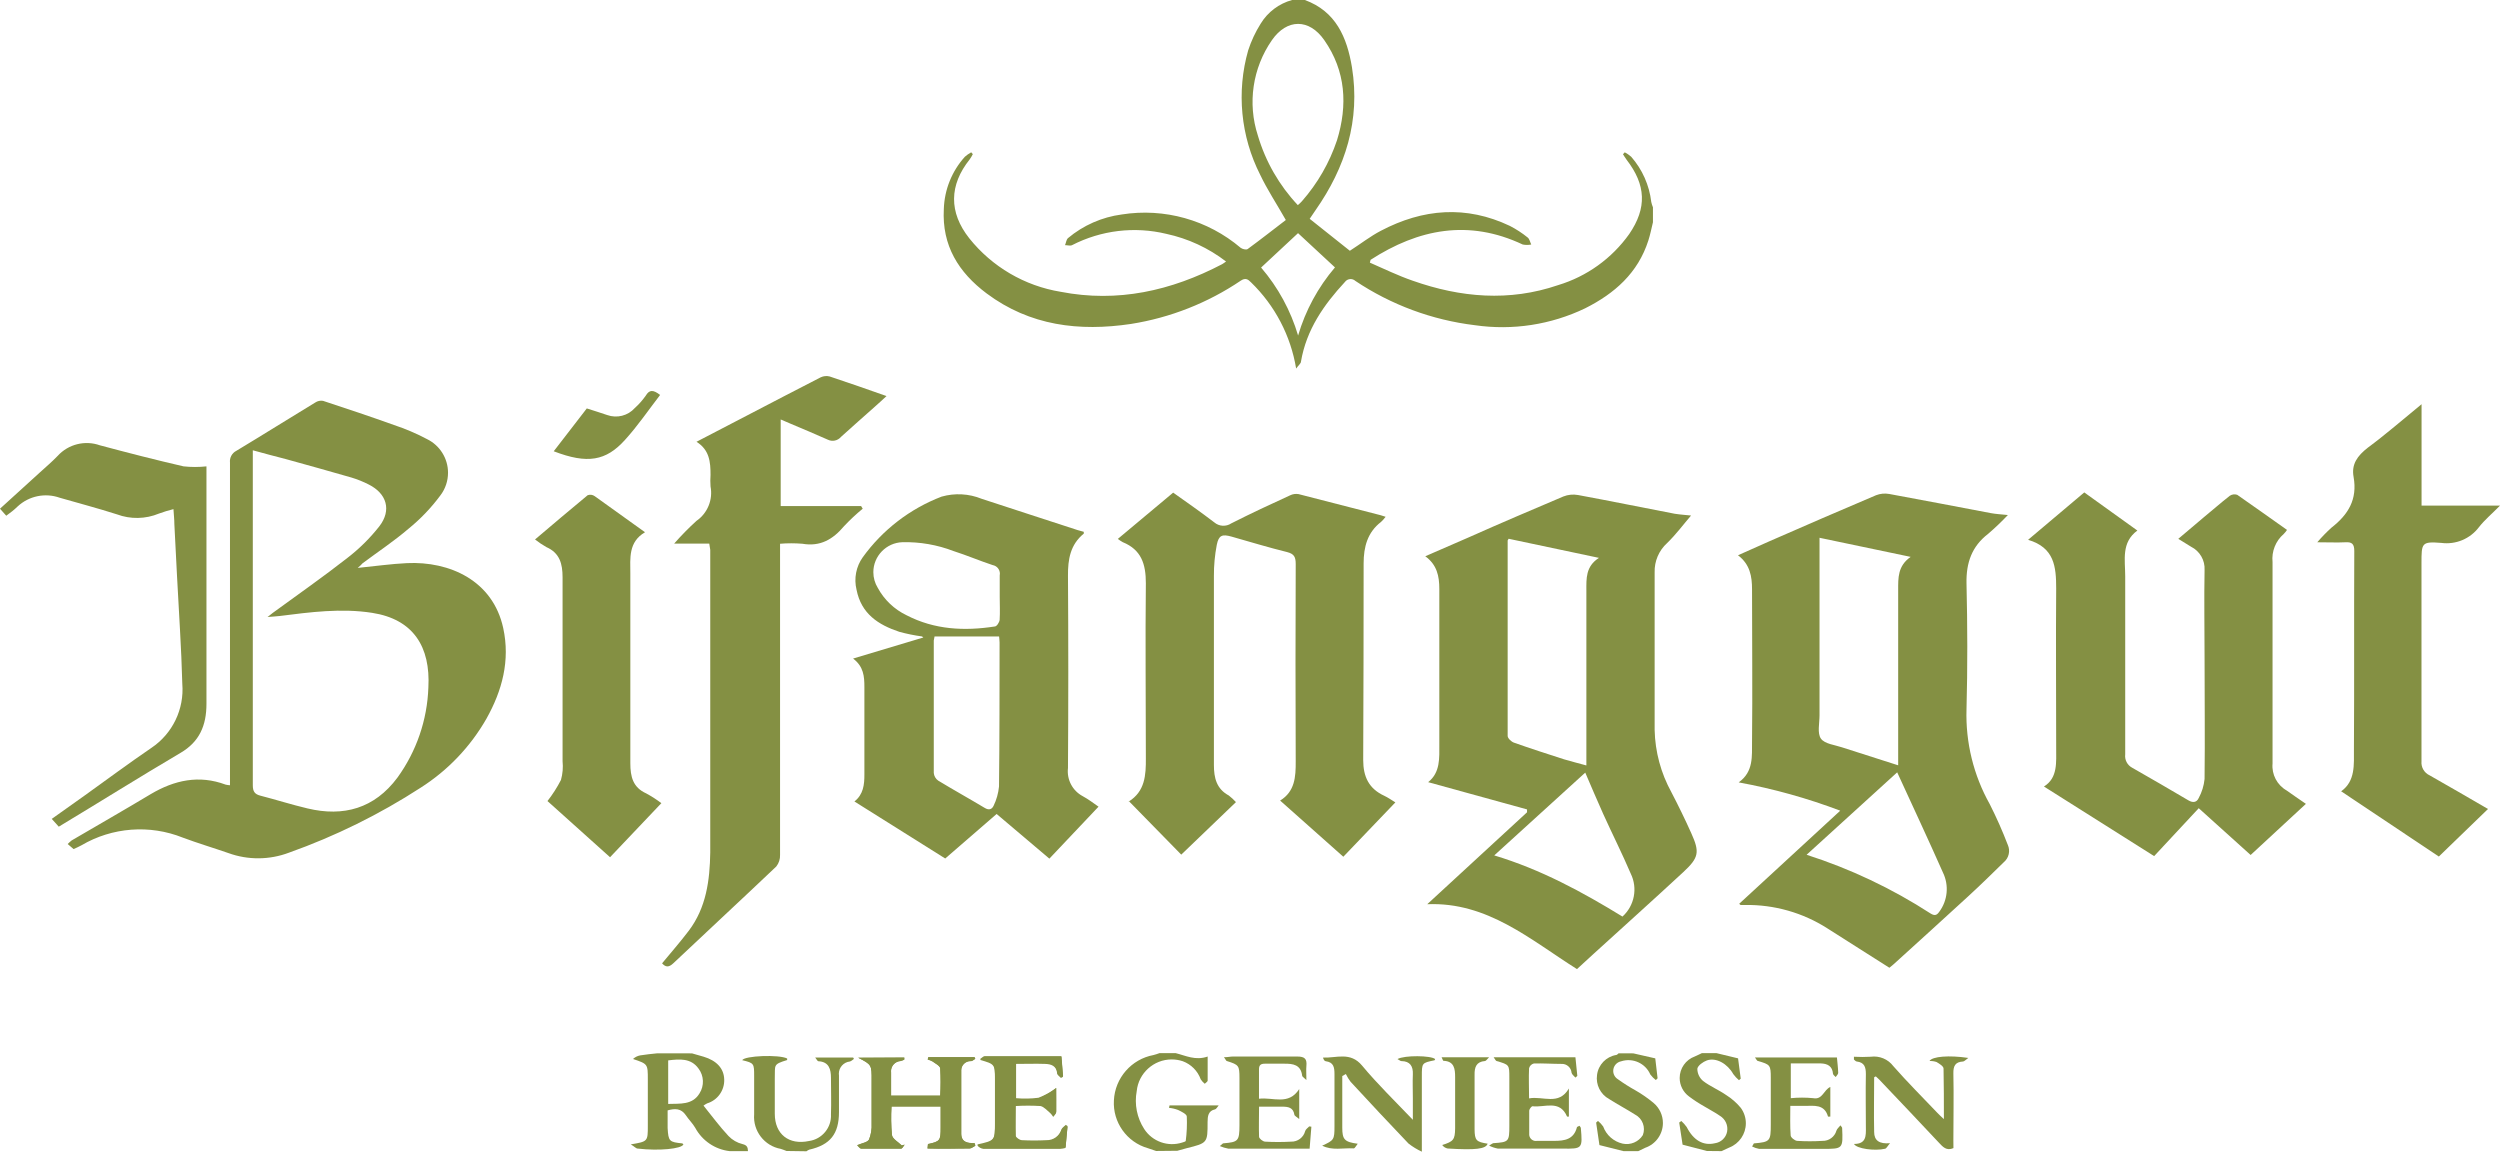
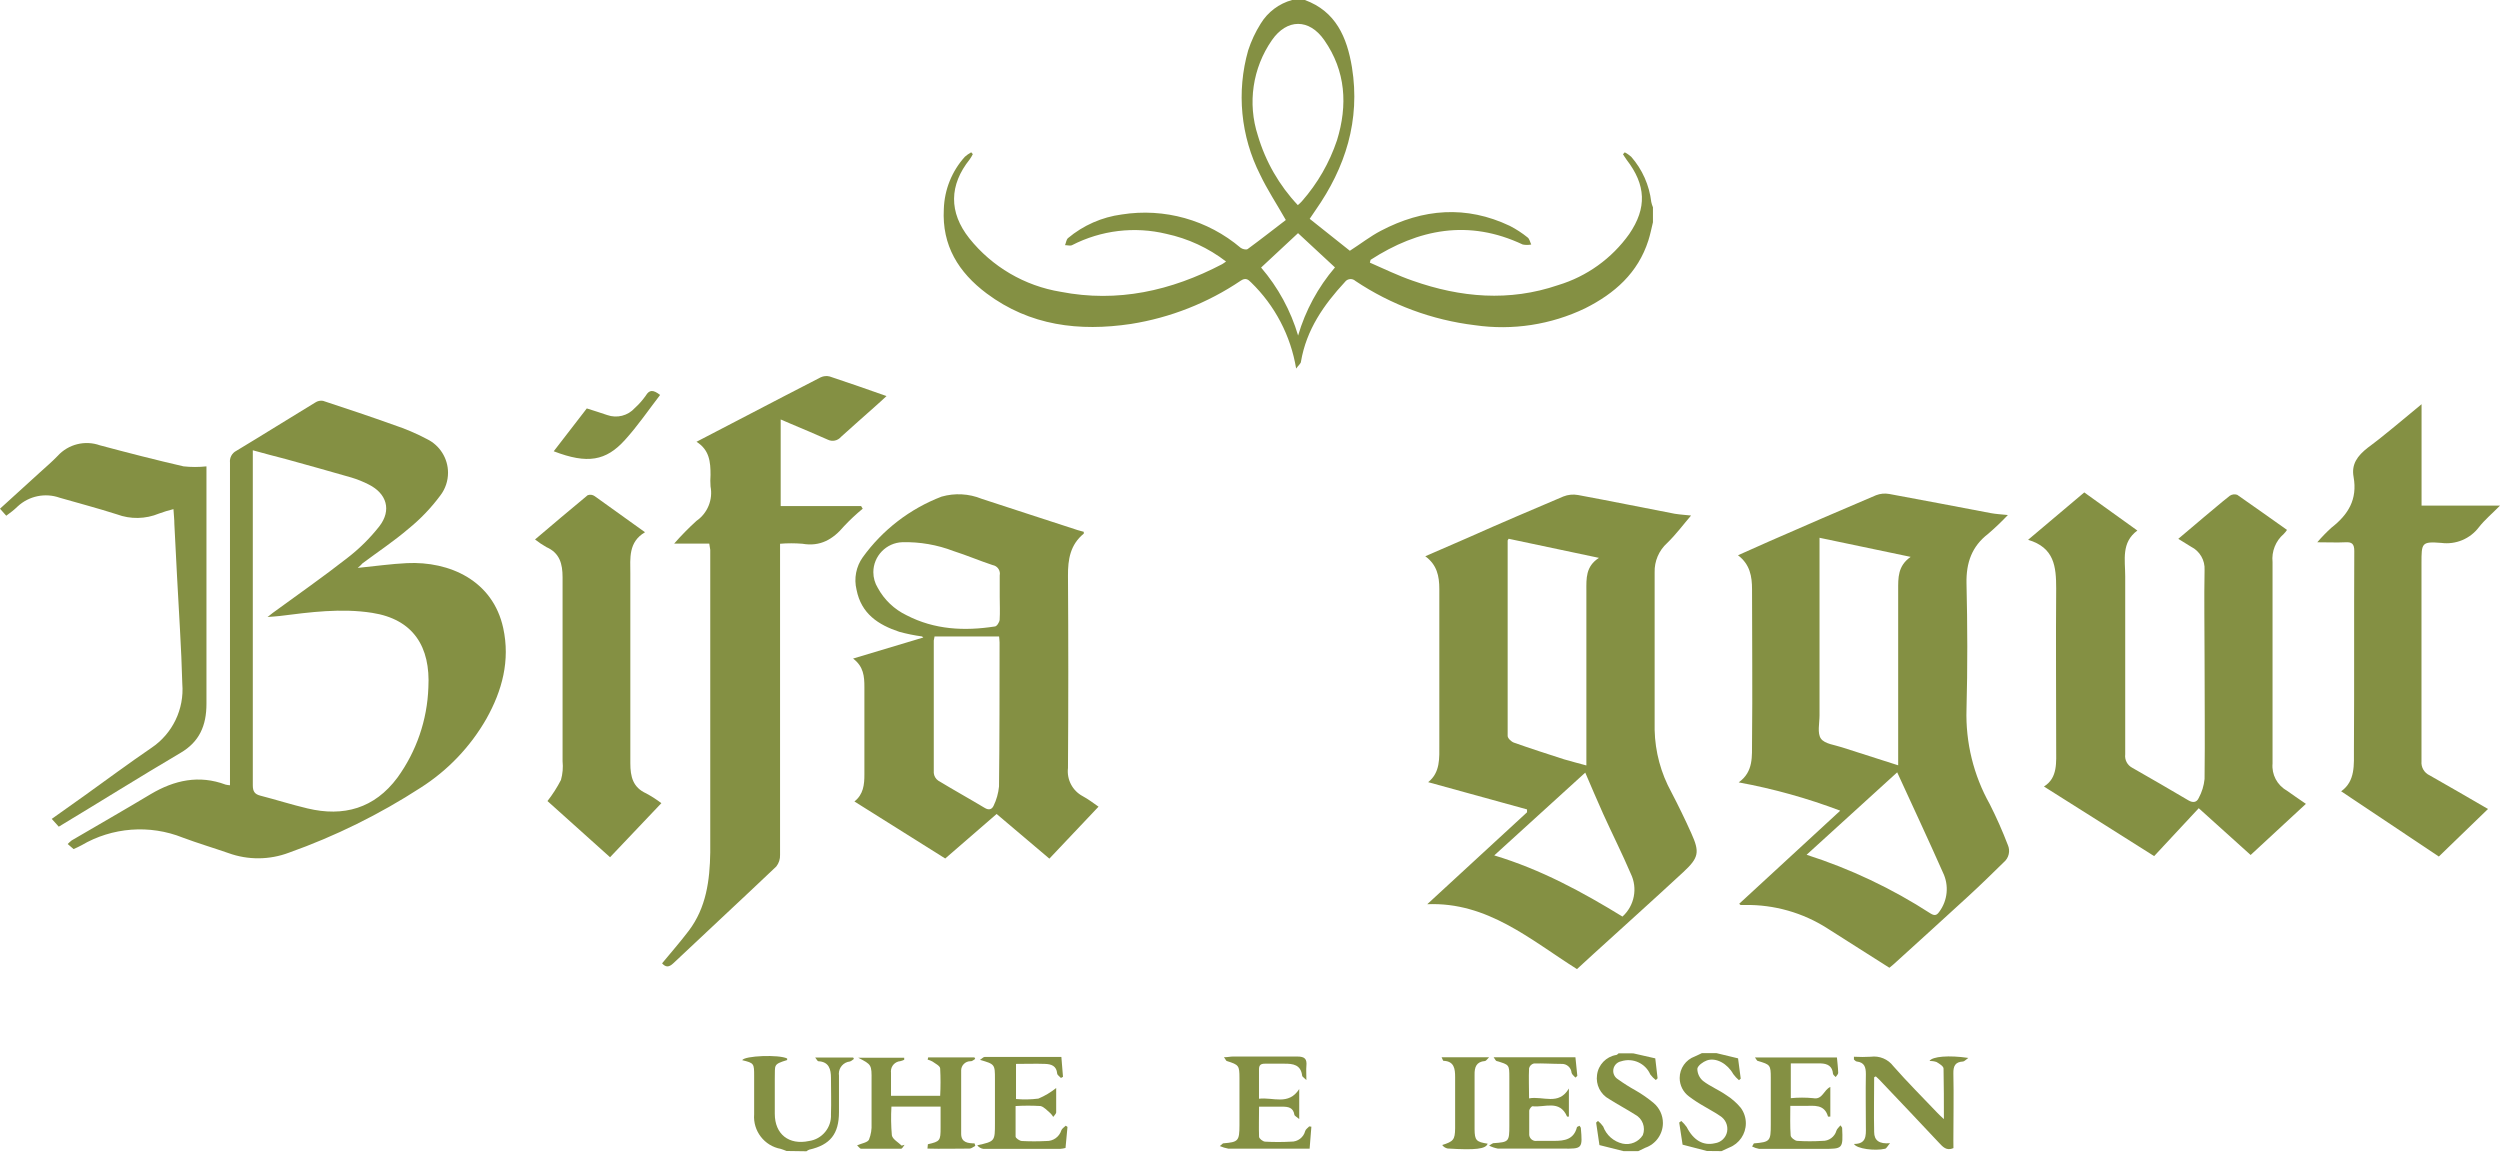
<svg xmlns="http://www.w3.org/2000/svg" width="100%" height="100%" viewBox="0 0 356 164" version="1.1" xml:space="preserve" style="fill-rule:evenodd;clip-rule:evenodd;stroke-linejoin:round;stroke-miterlimit:2;">
  <g id="Ebene_2">
    <g id="Ebene_1-2">
      <path d="M212.78,121.81C219.43,123.81 225.33,127.02 231.04,130.52C232.747,128.979 233.231,126.476 232.22,124.41C230.99,121.53 229.58,118.74 228.29,115.89C227.42,113.98 226.62,112.04 225.74,110.02L212.78,121.81ZM225.9,109L225.9,84.1C225.9,82.39 225.78,80.67 227.69,79.44L214.83,76.72C214.73,76.9 214.69,76.94 214.69,76.97L214.69,104.8C214.69,105.13 215.21,105.62 215.58,105.75C217.95,106.59 220.34,107.36 222.73,108.13C223.72,108.43 224.73,108.67 225.9,109ZM240.8,73.42C239.75,74.64 238.67,76.1 237.4,77.33C236.225,78.392 235.574,79.917 235.62,81.5L235.62,103.94C235.69,107.049 236.51,110.096 238.01,112.82C239.01,114.74 239.95,116.67 240.83,118.63C242.06,121.35 241.93,122.12 239.7,124.19C235.49,128.09 231.22,131.92 226.98,135.78L224.56,138C217.9,133.8 211.82,128.41 203.24,128.76L217.45,115.67L217.45,115.26L203.37,111.38C205.12,109.99 204.96,107.94 204.96,105.95L204.96,83.87C204.96,82.04 204.63,80.43 202.96,79.21L209.17,76.51C213.65,74.51 218.17,72.59 222.62,70.7C223.283,70.436 224.007,70.363 224.71,70.49C229.31,71.34 233.9,72.28 238.49,73.16C239.38,73.3 240.3,73.35 240.8,73.41L240.8,73.42Z" style="fill:rgb(132,144,67);" />
      <path d="M257.26,121.72C263.487,123.715 269.422,126.526 274.91,130.08C275.45,130.41 275.77,130.39 276.15,129.84C277.352,128.227 277.557,126.071 276.68,124.26C274.58,119.52 272.38,114.82 270.16,109.98L257.26,121.72ZM259.1,76.58L259.1,101.86C259.1,103 258.76,104.42 259.3,105.18C259.84,105.94 261.3,106.08 262.3,106.42C264.91,107.27 267.52,108.09 270.3,108.98L270.3,84C270.3,82.3 270.23,80.58 272.08,79.3L259.1,76.58ZM247.59,111.41C249.74,109.88 249.46,107.65 249.49,105.62C249.57,98.38 249.49,91.15 249.49,83.91C249.49,82.1 249.21,80.37 247.49,79.07C249.12,78.35 250.55,77.7 251.98,77.07C256.98,74.88 262.08,72.67 267.15,70.52C267.745,70.29 268.392,70.228 269.02,70.34C273.85,71.22 278.67,72.16 283.5,73.07C284.21,73.2 284.94,73.24 285.92,73.34C285.033,74.277 284.099,75.169 283.12,76.01C280.79,77.8 279.97,80.13 280.03,83.07C280.17,89.07 280.19,95.07 280.03,101C279.885,105.728 281.033,110.406 283.35,114.53C284.301,116.412 285.155,118.341 285.91,120.31C286.297,121.165 286.062,122.181 285.34,122.78C283.67,124.42 282,126.05 280.28,127.63C276.75,130.88 273.19,134.09 269.64,137.32L269.05,137.81C266.05,135.93 263.18,134.06 260.25,132.22C256.737,129.964 252.634,128.798 248.46,128.87L247.88,128.87C247.88,128.87 247.82,128.87 247.66,128.7L262.05,115.44C257.361,113.665 252.521,112.316 247.59,111.41Z" style="fill:rgb(132,144,67);" />
      <path d="M36,64.12L36,111.82C36,112.68 36.25,113.09 37.07,113.3C39.32,113.88 41.54,114.59 43.79,115.12C48.93,116.35 53.33,115.12 56.59,110.74C59.304,106.998 60.839,102.53 61,97.91C61.32,92.09 58.85,88.18 53,87.27C48.58,86.58 44.19,87.17 39.81,87.72C39.35,87.78 38.89,87.79 38.1,87.86L38.85,87.27C42.41,84.67 46.02,82.15 49.48,79.44C51.177,78.131 52.706,76.616 54.03,74.93C55.78,72.65 55.08,70.29 52.52,69C51.725,68.592 50.895,68.257 50.04,68C46.91,67.09 43.78,66.23 40.65,65.36C39.19,65 37.7,64.58 36,64.12ZM50.94,80.87C53.43,80.62 55.68,80.3 57.94,80.19C64.02,79.9 70.19,82.66 71.66,89.44C72.66,94.05 71.52,98.33 69.27,102.34C66.992,106.329 63.775,109.703 59.9,112.17C54.031,115.973 47.739,119.077 41.15,121.42C38.377,122.469 35.317,122.49 32.53,121.48C30.37,120.73 28.18,120.08 26.04,119.28C21.321,117.389 15.982,117.793 11.6,120.37C11.26,120.56 10.91,120.71 10.48,120.91L9.64,120.19C9.815,120.008 10.002,119.837 10.2,119.68C13.96,117.48 17.74,115.32 21.47,113.08C24.85,111.08 28.35,110.32 32.13,111.73C32.334,111.778 32.541,111.809 32.75,111.82L32.75,65.89C32.668,65.196 33.028,64.52 33.65,64.2C37.41,61.94 41.13,59.6 44.89,57.32C45.215,57.1 45.613,57.014 46,57.08C49.38,58.19 52.76,59.32 56.1,60.52C57.716,61.055 59.285,61.724 60.79,62.52C62.627,63.409 63.799,65.277 63.799,67.318C63.799,68.473 63.424,69.597 62.73,70.52C61.412,72.304 59.873,73.913 58.15,75.31C56.08,77.08 53.8,78.59 51.62,80.22C51.45,80.42 51.29,80.57 50.94,80.87Z" style="fill:rgb(132,144,67);" />
-       <path d="M176,114.22L168.21,121.7L160.73,114.06C160.733,114.087 160.733,114.113 160.73,114.14C163.05,112.69 163.19,110.4 163.17,107.95C163.17,99.65 163.08,91.35 163.17,83.04C163.17,80.3 162.51,78.28 159.89,77.21C159.641,77.073 159.404,76.916 159.18,76.74L167.06,70.15C169.06,71.57 171.01,72.93 172.92,74.39C173.599,74.969 174.588,75.027 175.33,74.53C178.1,73.13 180.91,71.81 183.72,70.53C184.09,70.353 184.505,70.293 184.91,70.36C188.81,71.36 192.69,72.36 196.58,73.36L197.31,73.59C197.119,73.855 196.901,74.099 196.66,74.32C194.73,75.81 194.18,77.87 194.18,80.23C194.18,89.563 194.16,98.897 194.12,108.23C194.12,110.61 194.93,112.31 197.12,113.32C197.63,113.56 198.12,113.9 198.7,114.26L191.29,122L182.29,114C184.4,112.71 184.52,110.63 184.51,108.43C184.47,99.097 184.47,89.73 184.51,80.33C184.51,79.33 184.3,78.88 183.3,78.62C180.63,77.96 178,77.16 175.36,76.41C174.04,76.04 173.55,76.21 173.27,77.58C172.989,79.043 172.851,80.53 172.86,82.02L172.86,108.94C172.86,110.79 173.24,112.34 174.98,113.28C175.346,113.564 175.687,113.879 176,114.22Z" style="fill:rgb(132,144,67);fill-rule:nonzero;" />
      <path d="M328.36,114.47L320.49,121.75L313.1,115.09L306.75,121.91L291.06,112C293.06,110.76 292.79,108.54 292.8,106.45C292.8,98.9 292.74,91.34 292.8,83.79C292.8,80.7 292.55,77.98 288.8,76.87L296.8,70.12L304.36,75.55C302.04,77.25 302.63,79.74 302.63,82.04L302.63,107.42C302.532,108.201 302.932,108.965 303.63,109.33C306.297,110.85 308.963,112.397 311.63,113.97C312.29,114.36 312.82,114.25 313.09,113.65C313.549,112.809 313.835,111.884 313.93,110.93C314,105.19 313.93,99.44 313.93,93.7C313.93,89.53 313.85,85.36 313.93,81.19C314.016,79.793 313.254,78.473 312,77.85C311.44,77.52 310.9,77.17 310.19,76.73L313.82,73.66C315.05,72.66 316.26,71.58 317.52,70.6C317.832,70.39 318.225,70.338 318.58,70.46C320.95,72.09 323.27,73.78 325.67,75.46C325.533,75.668 325.375,75.863 325.2,76.04C324.05,77.033 323.456,78.528 323.61,80.04L323.61,108.73C323.471,110.285 324.254,111.786 325.61,112.56C326.42,113.12 327.27,113.74 328.36,114.47Z" style="fill:rgb(132,144,67);fill-rule:nonzero;" />
      <path d="M142.36,85L142.36,81.94C142.377,81.858 142.385,81.775 142.385,81.691C142.385,81.092 141.95,80.574 141.36,80.47C139.48,79.85 137.66,79.07 135.78,78.47C133.462,77.579 130.992,77.151 128.51,77.21C126.215,77.277 124.364,79.183 124.364,81.478C124.364,82.27 124.584,83.046 125,83.72C125.92,85.415 127.351,86.776 129.09,87.61C133.09,89.68 137.33,89.88 141.66,89.21C141.94,89.21 142.32,88.61 142.35,88.26C142.42,87.17 142.36,86.06 142.36,85ZM133.08,90.63C133.031,90.821 132.994,91.015 132.97,91.21L132.97,110.07C133.009,110.508 133.239,110.908 133.6,111.16C135.79,112.49 138.03,113.73 140.23,115.05C140.81,115.4 141.23,115.27 141.48,114.76C141.902,113.894 142.166,112.959 142.26,112C142.34,105.17 142.33,98.33 142.34,91.49C142.34,91.15 142.28,90.82 142.27,90.63L133.08,90.63ZM131.3,90.63C130.207,90.481 129.124,90.261 128.06,89.97C125.06,88.97 122.64,87.4 121.97,83.97C121.58,82.375 121.905,80.686 122.86,79.35C125.682,75.445 129.582,72.445 134.08,70.72C135.964,70.182 137.975,70.291 139.79,71.03C144.35,72.5 148.91,74.03 153.47,75.49L154.33,75.73L154.33,75.99C152.41,77.55 152.06,79.65 152.08,81.99C152.14,91.11 152.14,100.237 152.08,109.37C151.887,111.003 152.719,112.596 154.17,113.37C154.98,113.81 155.72,114.37 156.43,114.87L149.43,122.27L141.92,115.91L134.6,122.25L121.67,114.13C122.94,113.13 123.1,111.75 123.09,110.24L123.09,97.84C123.09,96.33 122.99,94.92 121.48,93.78L131.48,90.78L131.3,90.63Z" style="fill:rgb(132,144,67);" />
      <path d="M101,77.41L96,77.41C96.997,76.27 98.059,75.188 99.18,74.17C100.757,73.08 101.544,71.152 101.18,69.27C101.14,68.721 101.14,68.169 101.18,67.62C101.18,65.81 101.04,64.07 99.18,62.91L106.87,58.91C110.21,57.17 113.55,55.43 116.87,53.73C117.269,53.542 117.723,53.499 118.15,53.61C120.85,54.5 123.53,55.45 126.24,56.4C125.79,56.81 125.18,57.4 124.56,57.93C122.96,59.36 121.34,60.77 119.75,62.22C119.292,62.762 118.517,62.924 117.88,62.61C116.11,61.81 114.32,61.08 112.54,60.32L111.17,59.73L111.17,72.06L122.62,72.06L122.85,72.44C121.911,73.212 121.023,74.044 120.19,74.93C118.61,76.81 116.8,77.87 114.26,77.43C113.202,77.344 112.138,77.344 111.08,77.43L111.08,121.73C111.106,122.33 110.914,122.92 110.54,123.39C105.68,128.01 100.75,132.57 95.87,137.18C95.21,137.8 94.77,137.72 94.28,137.18C95.57,135.62 96.88,134.12 98.08,132.54C100.57,129.25 101.08,125.36 101.14,121.39L101.14,78.3C101.1,78.05 101.07,77.82 101,77.41Z" style="fill:rgb(132,144,67);fill-rule:nonzero;" />
      <path d="M344.83,57.56L344.83,72L356,72C354.86,73.16 353.84,74 353,75.07C351.753,76.725 349.704,77.583 347.65,77.31C344.83,77.09 344.82,77.31 344.82,80.19L344.82,108.41C344.743,109.253 345.21,110.058 345.98,110.41C348.72,111.95 351.43,113.55 354.29,115.2L347.29,121.97L333.38,112.68C335.43,111.23 335.19,108.87 335.2,106.68C335.26,97.28 335.2,87.87 335.25,78.46C335.25,77.46 334.92,77.16 333.98,77.22C332.78,77.28 331.58,77.22 329.98,77.22C330.609,76.485 331.283,75.79 332,75.14C334.36,73.3 335.73,71.14 335.15,67.91C334.82,66.1 335.7,64.91 337.15,63.77C339.71,61.88 342.09,59.8 344.83,57.56Z" style="fill:rgb(132,144,67);fill-rule:nonzero;" />
      <path d="M76.19,76.82C78.73,74.67 81.19,72.57 83.68,70.52C84.014,70.394 84.39,70.443 84.68,70.65C87,72.3 89.35,74 91.85,75.79C89.47,77.18 89.75,79.47 89.76,81.68L89.76,108.68C89.76,110.61 90.13,112.13 92.02,112.98C92.774,113.389 93.496,113.854 94.18,114.37L86.87,122.07L77.96,114.07C78.692,113.132 79.335,112.128 79.88,111.07C80.125,110.199 80.203,109.29 80.11,108.39L80.11,82.2C80.11,80.28 79.7,78.74 77.81,77.91C77.243,77.588 76.702,77.224 76.19,76.82Z" style="fill:rgb(132,144,67);fill-rule:nonzero;" />
      <path d="M0.89,73.44L0,72.44L5.65,67.3C6.51,66.51 7.41,65.76 8.22,64.91C9.733,63.252 12.105,62.659 14.22,63.41C18.22,64.48 22.15,65.49 26.14,66.41C27.224,66.527 28.316,66.527 29.4,66.41L29.4,100.22C29.4,103.32 28.4,105.64 25.69,107.22C19.9,110.63 14.19,114.22 8.37,117.72L7.37,116.61L12.07,113.27C15.23,111 18.36,108.68 21.57,106.49C24.57,104.474 26.253,100.983 25.96,97.38C25.83,92.27 25.47,87.17 25.21,82.07L24.83,74.65C24.83,73.99 24.75,73.33 24.7,72.5C24.002,72.672 23.315,72.883 22.64,73.13C20.727,73.925 18.581,73.965 16.64,73.24C13.95,72.38 11.22,71.66 8.51,70.88C6.438,70.142 4.119,70.621 2.51,72.12C2,72.62 1.5,73 0.89,73.44Z" style="fill:rgb(132,144,67);fill-rule:nonzero;" />
      <path d="M94,56.24C92.33,58.41 90.81,60.65 89,62.64C86.3,65.64 83.65,66.11 78.85,64.26L83.56,58.16C84.56,58.49 85.56,58.78 86.46,59.1C87.851,59.601 89.416,59.204 90.4,58.1C90.979,57.575 91.499,56.988 91.95,56.35C92.47,55.48 93,55.47 94,56.24Z" style="fill:rgb(132,144,67);fill-rule:nonzero;" />
-       <path d="M150.4,154.93C149.628,155.507 148.78,155.975 147.88,156.32C146.822,156.455 145.752,156.475 144.69,156.38L144.69,151.38L148.84,151.38C149.7,151.38 150.46,151.65 150.55,152.75C150.55,152.97 150.9,153.17 151.09,153.38L151.38,153.22L151.15,150.39L140.22,150.39C140.04,150.39 139.87,150.61 139.56,150.81C141.68,151.41 141.68,151.41 141.69,153.55C141.7,155.69 141.69,157.72 141.69,159.81C141.69,162.41 141.69,162.41 139.17,162.97C139.384,163.25 139.701,163.433 140.05,163.48L150.98,163.48C151.237,163.462 151.492,163.418 151.74,163.35L152.02,160.35L151.77,160.18C151.55,160.4 151.23,160.59 151.14,160.85C150.853,161.773 149.976,162.395 149.01,162.36C147.847,162.42 146.683,162.42 145.52,162.36C145.2,162.36 144.64,161.96 144.63,161.72C144.54,160.29 144.63,158.85 144.63,157.38C145.812,157.309 146.998,157.309 148.18,157.38C148.68,157.45 149.12,157.98 149.56,158.38C149.727,158.543 149.872,158.728 149.99,158.93C150.13,158.71 150.4,158.49 150.41,158.27C150.43,157.29 150.4,156.19 150.4,154.93ZM122.21,150.62C124.13,151.62 124.13,151.62 124.13,153.85L124.13,159.98C124.174,160.755 124.048,161.53 123.76,162.25C123.55,162.66 122.76,162.76 122.07,163.06C122.29,163.25 122.47,163.53 122.64,163.54L128.33,163.54C128.5,163.54 128.67,163.18 128.83,162.98L128.42,163.1C127.93,162.61 127.11,162.18 127.02,161.62C126.9,160.263 126.88,158.9 126.96,157.54L133.96,157.54L133.96,160.54C133.96,162.4 133.89,162.54 132.15,162.9L132.09,163.52C134.09,163.6 136.09,163.52 138.09,163.52C138.36,163.52 138.63,163.26 138.9,163.13L138.8,162.78C137.8,162.78 136.9,162.68 136.89,161.42L136.89,152.48C136.888,152.453 136.887,152.425 136.887,152.397C136.887,151.673 137.483,151.077 138.207,151.077C138.235,151.077 138.263,151.078 138.29,151.08C138.49,151.08 138.69,150.86 138.89,150.75L138.78,150.53L132.19,150.53L132.12,150.85C132.357,150.911 132.586,151.002 132.8,151.12C133.2,151.43 133.86,151.76 133.9,152.12C133.97,153.412 133.97,154.708 133.9,156L126.9,156L126.9,152.71C126.891,152.645 126.887,152.58 126.887,152.515C126.887,151.764 127.471,151.131 128.22,151.07C128.414,151.027 128.603,150.96 128.78,150.87L128.78,150.58L122.21,150.62Z" style="fill:rgb(132,144,67);" />
-       <path d="M95.15,151L95.15,157.2C96.86,157.14 98.6,157.37 99.61,155.7C100.309,154.605 100.249,153.182 99.46,152.15C98.38,150.66 96.78,150.8 95.15,151ZM98.54,150C99.09,150.15 99.63,150.3 100.18,150.47C102.03,151.02 103.11,152.14 103.13,153.77C103.161,155.3 102.164,156.674 100.7,157.12C100.518,157.211 100.344,157.318 100.18,157.44C101.37,158.91 102.49,160.44 103.74,161.77C104.283,162.337 104.977,162.736 105.74,162.92C106.41,163.08 106.49,163.41 106.51,163.92L103.9,163.92C101.824,163.681 99.992,162.439 99,160.6C98.63,159.96 98.08,159.44 97.67,158.82C97,157.82 96.12,157.82 95.07,158.12L95.07,160.63C95.18,162.53 95.3,162.63 97.17,162.82C97.17,162.82 97.27,162.92 97.32,162.96C97.07,163.6 93.85,163.91 90.82,163.56C90.57,163.56 90.35,163.27 89.82,162.96C92.25,162.55 92.25,162.55 92.25,160.32L92.25,153.72C92.25,151.51 92.25,151.51 90.14,150.8C90.42,150.542 90.766,150.365 91.14,150.29C91.96,150.15 92.79,150.08 93.62,149.99L98.54,150Z" style="fill:rgb(132,144,67);" />
-       <path d="M164.63,163.9L163.45,163.5C160.453,162.646 158.435,159.8 158.62,156.69C158.774,153.506 161.116,150.823 164.25,150.24C164.538,150.165 164.822,150.075 165.1,149.97L167.43,149.97C168.85,150.32 170.23,151.06 171.97,150.45L171.97,153.87C171.97,154.03 171.7,154.18 171.56,154.33C171.333,154.15 171.137,153.933 170.98,153.69C170.551,152.5 169.617,151.558 168.43,151.12C167.919,150.949 167.384,150.862 166.846,150.862C164.288,150.862 162.122,152.825 161.87,155.37C161.517,157.243 161.901,159.182 162.94,160.78C164.097,162.559 166.319,163.349 168.34,162.7C168.52,162.64 168.84,162.56 168.85,162.47C169.001,161.32 169.051,160.159 169,159C169,158.65 168.23,158.29 167.76,158.06C167.346,157.902 166.912,157.801 166.47,157.76L166.54,157.41L173.54,157.41C173.33,157.65 173.2,157.93 173.03,157.97C172.03,158.18 171.97,158.97 171.96,159.76C171.96,162.76 171.96,162.76 168.96,163.51C168.52,163.62 168.09,163.75 167.65,163.87L164.63,163.9Z" style="fill:rgb(132,144,67);fill-rule:nonzero;" />
      <path d="M112,163.9C111.73,163.8 111.46,163.68 111.18,163.6C108.85,163.183 107.199,161.039 107.39,158.68L107.39,153.25C107.39,151.44 107.39,151.38 105.69,150.97C106.02,150.33 110.95,150.14 112.09,150.73L112.09,150.95C110.02,151.58 110.4,151.64 110.33,153.61L110.33,158.61C110.33,161.5 112.33,163.09 115.2,162.48C117.064,162.224 118.436,160.559 118.33,158.68C118.39,156.95 118.33,155.22 118.33,153.49C118.33,152.28 118.06,151.19 116.52,151.12C116.42,151.12 116.32,150.88 116.08,150.59L121.49,150.59L121.6,150.79C121.4,150.92 121.22,151.12 121.01,151.16C120.127,151.257 119.451,152.011 119.451,152.9C119.451,152.987 119.457,153.074 119.47,153.16L119.47,158.35C119.47,161.47 118.23,163.03 115.24,163.71C115.096,163.767 114.962,163.844 114.84,163.94L112,163.9Z" style="fill:rgb(132,144,67);fill-rule:nonzero;" />
      <path d="M243.06,163.9L239.6,163L239.12,159.85L239.42,159.63C239.708,159.89 239.967,160.182 240.19,160.5C241.14,162.37 242.54,163.19 244.19,162.8C245.065,162.683 245.772,162.017 245.94,161.15C246.104,160.27 245.704,159.376 244.94,158.91C244.21,158.39 243.4,158 242.65,157.53C241.906,157.111 241.191,156.644 240.51,156.13C239.678,155.516 239.186,154.541 239.186,153.507C239.186,152.136 240.05,150.905 241.34,150.44C241.68,150.3 242.01,150.12 242.34,149.97L244.44,149.97L247.5,150.71L247.88,153.6L247.63,153.82C247.321,153.562 247.046,153.266 246.81,152.94C246,151.48 244.38,150.55 243.07,151C242.52,151.2 241.77,151.73 241.7,152.19C241.705,152.862 242.005,153.499 242.52,153.93C243.52,154.7 244.74,155.19 245.8,155.93C246.59,156.424 247.296,157.042 247.89,157.76C248.357,158.396 248.609,159.165 248.609,159.955C248.609,161.479 247.67,162.855 246.25,163.41L245.14,163.92L243.06,163.9Z" style="fill:rgb(132,144,67);fill-rule:nonzero;" />
      <path d="M232.59,150L235.71,150.71L236.04,153.55L235.79,153.8C235.492,153.57 235.226,153.301 235,153C234.31,151.407 232.5,150.592 230.85,151.13C230.198,151.255 229.723,151.831 229.723,152.495C229.723,152.971 229.967,153.416 230.37,153.67C231.184,154.256 232.032,154.794 232.91,155.28C233.817,155.8 234.677,156.399 235.48,157.07C236.316,157.778 236.799,158.82 236.799,159.916C236.799,161.501 235.788,162.921 234.29,163.44C233.95,163.59 233.62,163.76 233.29,163.92L231.19,163.92L227.76,163.06L227.29,159.86L227.55,159.62C227.832,159.848 228.081,160.114 228.29,160.41C228.737,161.637 229.777,162.557 231.05,162.85C232.17,163.1 233.333,162.613 233.94,161.64C234.368,160.534 233.892,159.268 232.84,158.72C231.63,157.95 230.36,157.28 229.15,156.51C227.907,155.84 227.213,154.456 227.42,153.06C227.602,151.624 228.712,150.469 230.14,150.23C230.27,150.23 230.38,150.07 230.49,149.99L232.59,150Z" style="fill:rgb(132,144,67);fill-rule:nonzero;" />
-       <path d="M199,150.81C200,150.24 203.81,150.3 204.36,150.81C204.36,150.87 204.3,150.99 204.25,150.99C202.47,151.36 202.47,151.36 202.47,153.27L202.47,164C201.794,163.687 201.157,163.298 200.57,162.84C197.79,159.94 195.05,156.99 192.32,154.04C192.058,153.698 191.834,153.329 191.65,152.94L191.14,153.23L191.14,160.57C191.14,162.26 191.45,162.62 193.34,162.87C193.1,163.16 192.93,163.54 192.77,163.53C191.27,163.44 189.7,163.88 188.28,163.14C189.96,162.38 190.03,162.29 190.03,160.39L190.03,152.95C190.03,151.95 189.89,151.27 188.79,151.12C188.62,151.12 188.48,150.89 188.39,150.6C190.31,150.69 192.28,149.72 193.96,151.74C196.13,154.35 198.59,156.74 201.19,159.46L201.19,156.41C201.19,155.27 201.14,154.13 201.19,152.99C201.24,151.85 200.81,151.11 199.55,151.1C199.41,151.1 199.24,150.93 199,150.81Z" style="fill:rgb(132,144,67);fill-rule:nonzero;" />
      <path d="M186.74,160.44L186.49,163.57L174.92,163.57C174.501,163.492 174.092,163.368 173.7,163.2C174.08,162.9 174.13,162.81 174.19,162.81C176.34,162.64 176.49,162.47 176.5,160.25C176.51,158.03 176.5,155.76 176.5,153.52C176.5,151.73 176.41,151.63 174.73,151.1C174.6,151.1 174.53,150.85 174.29,150.55C174.84,150.55 175.2,150.45 175.56,150.45L184.74,150.45C185.81,150.45 186.13,150.8 186.03,151.8C185.98,152.34 186.03,152.89 186.03,153.8C185.62,153.4 185.44,153.31 185.43,153.2C185.25,151.61 184.13,151.46 182.9,151.47L180.11,151.47C179.52,151.47 179.27,151.68 179.28,152.3L179.28,156.46C181.28,156.21 183.49,157.46 185.01,155.08L185.01,159.35C184.65,159.04 184.35,158.91 184.32,158.74C184.16,157.69 183.41,157.59 182.6,157.59L179.29,157.59C179.29,159.07 179.24,160.47 179.29,161.87C179.29,162.13 179.83,162.55 180.14,162.57C181.379,162.64 182.621,162.64 183.86,162.57C184.795,162.598 185.631,161.967 185.86,161.06C185.93,160.81 186.23,160.62 186.43,160.4L186.74,160.44Z" style="fill:rgb(132,144,67);fill-rule:nonzero;" />
      <path d="M224.92,160.31C225.04,160.49 225.11,160.55 225.11,160.61C225.36,163.56 225.36,163.61 222.48,163.56L213.29,163.56C212.859,163.477 212.442,163.336 212.05,163.14C212.23,163.008 212.421,162.891 212.62,162.79C214.87,162.64 214.93,162.58 214.93,160.29L214.93,153.44C214.93,151.62 214.93,151.62 213.12,151.09C213,151.09 212.92,150.84 212.69,150.55L224.34,150.55L224.61,153.21L224.34,153.45C224.15,153.22 223.84,153.01 223.79,152.76C223.737,152.025 223.096,151.46 222.36,151.5C221.05,151.5 219.73,151.4 218.42,151.44C218.089,151.523 217.828,151.78 217.74,152.11C217.67,153.48 217.74,154.85 217.74,156.41C219.74,156.04 221.96,157.48 223.41,155L223.41,159L223.15,159C222.1,156.54 219.94,157.75 218.23,157.53C218.09,157.53 217.77,157.93 217.76,158.15L217.76,161.46C217.758,161.485 217.757,161.509 217.757,161.534C217.757,162.05 218.181,162.474 218.697,162.474C218.752,162.474 218.806,162.469 218.86,162.46L221.31,162.46C222.79,162.46 224.11,162.27 224.56,160.51C224.53,160.47 224.74,160.42 224.92,160.31Z" style="fill:rgb(132,144,67);fill-rule:nonzero;" />
      <path d="M211.84,162.86C211.58,163.62 210.16,163.79 206.16,163.55C205.842,163.492 205.559,163.312 205.37,163.05C206.96,162.55 207.19,162.3 207.21,160.68L207.21,153.37C207.21,152.22 207.09,151.11 205.55,151.06C205.48,151.06 205.42,150.82 205.28,150.55L212.05,150.55C211.76,150.83 211.62,151.08 211.46,151.09C210.23,151.19 209.96,151.96 209.98,153.04L209.98,160.82C210,162.37 210.2,162.61 211.84,162.86Z" style="fill:rgb(132,144,67);fill-rule:nonzero;" />
      <path d="M122.21,150.62L128.76,150.62L128.76,150.91C128.583,151 128.394,151.067 128.2,151.11C127.451,151.171 126.867,151.804 126.867,152.555C126.867,152.62 126.871,152.685 126.88,152.75L126.88,156.04L133.88,156.04C133.95,154.748 133.95,153.452 133.88,152.16C133.88,151.78 133.18,151.45 132.78,151.16C132.566,151.042 132.337,150.951 132.1,150.89L132.17,150.57L138.76,150.57L138.87,150.79C138.67,150.9 138.47,151.11 138.27,151.12C138.243,151.118 138.215,151.117 138.187,151.117C137.463,151.117 136.867,151.713 136.867,152.437C136.867,152.465 136.868,152.493 136.87,152.52L136.87,161.46C136.87,162.72 137.87,162.8 138.78,162.82L138.88,163.17C138.61,163.3 138.34,163.56 138.07,163.56C136.07,163.56 134.07,163.62 132.07,163.56L132.13,162.94C133.87,162.54 133.94,162.44 133.94,160.58L133.94,157.58L126.94,157.58C126.86,158.94 126.88,160.303 127,161.66C127.09,162.22 127.91,162.66 128.4,163.14L128.81,163.02C128.65,163.22 128.48,163.58 128.31,163.58L122.62,163.58C122.45,163.58 122.27,163.29 122.05,163.1C122.73,162.8 123.53,162.7 123.74,162.29C124.028,161.57 124.154,160.795 124.11,160.02L124.11,153.89C124.13,151.61 124.13,151.61 122.21,150.62Z" style="fill:rgb(132,144,67);fill-rule:nonzero;" />
      <path d="M150.4,154.93L150.4,158.39C150.4,158.61 150.12,158.83 149.98,159.05C149.862,158.848 149.717,158.663 149.55,158.5C149.11,158.14 148.67,157.61 148.17,157.5C146.988,157.429 145.802,157.429 144.62,157.5L144.62,161.84C144.62,162.08 145.19,162.46 145.51,162.48C146.673,162.54 147.837,162.54 149,162.48C149.966,162.515 150.843,161.893 151.13,160.97C151.22,160.71 151.54,160.52 151.76,160.3L152.01,160.47L151.73,163.47C151.482,163.538 151.227,163.582 150.97,163.6L140.04,163.6C139.691,163.553 139.374,163.37 139.16,163.09C141.68,162.53 141.68,162.53 141.68,159.93L141.68,153.67C141.68,151.58 141.68,151.53 139.55,150.93C139.86,150.73 140.03,150.51 140.21,150.51L151.14,150.51L151.37,153.34L151.08,153.5C150.89,153.29 150.56,153.09 150.54,152.87C150.45,151.77 149.69,151.53 148.83,151.5C147.48,151.45 146.13,151.5 144.68,151.5L144.68,156.5C145.742,156.595 146.812,156.575 147.87,156.44C148.78,156.058 149.632,155.55 150.4,154.93Z" style="fill:rgb(132,144,67);fill-rule:nonzero;" />
      <path d="M278.17,163.49C277.17,163.93 276.65,163.3 276.11,162.73C273.277,159.71 270.44,156.71 267.6,153.73C267.45,153.57 267.27,153.42 267.12,153.28C267,153.34 266.88,153.38 266.88,153.41C266.88,156.01 266.82,158.6 266.88,161.2C266.88,162.41 267.62,162.93 269.14,162.79C268.78,163.21 268.64,163.53 268.44,163.58C266.97,163.93 264.37,163.58 264.01,162.9C265.76,162.9 265.72,161.75 265.7,160.51C265.7,157.99 265.65,155.51 265.7,152.95C265.7,151.95 265.49,151.29 264.41,151.16C264.26,151.16 264.14,150.98 264,150.88L264,150.48C264.796,150.525 265.594,150.525 266.39,150.48C267.625,150.309 268.86,150.823 269.61,151.82C271.61,154.1 273.78,156.26 275.88,158.47C276.13,158.74 276.41,158.99 276.81,159.36C276.81,156.84 276.81,154.5 276.76,152.16C276.76,151.83 276.15,151.46 275.76,151.23C275.438,151.122 275.099,151.074 274.76,151.09C275.14,150.43 277.56,150.24 280.29,150.65C279.91,150.91 279.73,151.15 279.53,151.16C278.43,151.22 278.14,151.79 278.16,152.86C278.23,156.05 278.16,159.24 278.16,162.42L278.17,163.49Z" style="fill:rgb(132,144,67);fill-rule:nonzero;" />
      <path d="M249.75,162.82C252.06,162.62 252.16,162.51 252.16,160.13L252.16,153.52C252.16,151.66 252.09,151.59 250.31,151.08C250.2,151.08 250.13,150.87 249.9,150.58L261.58,150.58C261.64,151.31 261.74,152.04 261.76,152.78C261.76,152.97 261.53,153.17 261.4,153.37C261.27,153.22 261.04,153.07 261.02,152.91C260.93,151.79 260.21,151.46 259.28,151.43L255.01,151.43L255.01,156.38C256.074,156.275 257.146,156.275 258.21,156.38C259.53,156.64 259.69,155.2 260.64,154.78L260.64,159C260.53,159.011 260.42,159.011 260.31,159C259.79,157.19 258.31,157.48 257.01,157.48L254.94,157.48C254.94,158.96 254.89,160.33 254.99,161.68C254.99,161.97 255.57,162.43 255.91,162.46C257.109,162.535 258.311,162.535 259.51,162.46C260.431,162.494 261.262,161.887 261.51,161C261.59,160.74 261.86,160.53 262.08,160.25C262.24,160.48 262.32,160.54 262.32,160.6C262.45,163.6 262.45,163.6 259.57,163.6L250.5,163.6C250.151,163.538 249.814,163.423 249.5,163.26L249.75,162.82Z" style="fill:rgb(132,144,67);fill-rule:nonzero;" />
      <path d="M190.1,38.08L184.84,33.2L179.58,38.1C181.999,40.919 183.795,44.218 184.85,47.78C185.896,44.213 187.685,40.907 190.1,38.08ZM184.81,29.21C185.017,29.041 185.211,28.858 185.39,28.66C187.619,26.126 189.319,23.171 190.39,19.97C191.93,14.97 191.64,10.11 188.58,5.72C186.43,2.62 183.26,2.64 181.12,5.72C178.366,9.681 177.625,14.713 179.12,19.3C180.213,23.004 182.162,26.399 184.81,29.21ZM185.81,0C190.23,1.62 191.81,5.31 192.52,9.59C193.73,17.13 191.6,23.84 187.32,29.95L186.5,31.16L192.22,35.71C193.78,34.71 195.14,33.64 196.64,32.86C202.64,29.71 208.78,29.21 215.01,32.17C215.907,32.633 216.755,33.185 217.54,33.82C217.81,34.03 217.89,34.51 218.05,34.82C217.65,34.896 217.24,34.896 216.84,34.82C209.15,31.19 202,32.59 195.17,37L195.07,37.4C197.07,38.27 199.07,39.25 201.19,39.98C208.01,42.38 214.92,42.98 221.88,40.6C225.965,39.365 229.525,36.807 232,33.33C234.55,29.6 234.39,26.33 231.63,22.75C231.44,22.5 231.28,22.22 231.11,21.96L231.37,21.69C231.698,21.863 232.003,22.074 232.28,22.32C233.865,24.126 234.863,26.373 235.14,28.76C235.196,29.02 235.276,29.275 235.38,29.52L235.38,31.65C235.17,32.51 235,33.39 234.73,34.23C233.25,38.88 229.91,41.8 225.73,43.9C220.853,46.245 215.386,47.085 210.03,46.31C203.937,45.574 198.102,43.412 193,40C192.816,39.832 192.575,39.738 192.326,39.738C192.002,39.738 191.697,39.896 191.51,40.16C188.51,43.4 186.03,46.95 185.26,51.48C185.26,51.75 184.92,51.99 184.57,52.48C183.801,47.813 181.553,43.515 178.16,40.22C177.71,39.75 177.34,39.53 176.68,39.97C171.983,43.141 166.647,45.243 161.05,46.13C153.69,47.23 146.67,46.4 140.49,41.78C136.49,38.78 134.12,34.96 134.4,29.78C134.483,27.017 135.547,24.371 137.4,22.32C137.675,22.076 137.977,21.865 138.3,21.69L138.53,21.95C138.401,22.207 138.254,22.454 138.09,22.69C135.16,26.35 135.09,30.23 138.03,33.94C141.272,37.996 145.906,40.709 151.03,41.55C159.14,43.13 166.77,41.42 174.03,37.62C174.2,37.53 174.34,37.41 174.59,37.24C172.082,35.31 169.174,33.964 166.08,33.3C161.559,32.211 156.795,32.783 152.66,34.91C152.4,35.04 152,34.91 151.66,34.91C151.8,34.58 151.84,34.13 152.08,33.91C154.262,32.083 156.919,30.914 159.74,30.54C165.798,29.581 171.982,31.314 176.66,35.28C176.9,35.47 177.44,35.61 177.66,35.47C179.53,34.1 181.36,32.66 183.1,31.33C181.79,29.02 180.47,27.03 179.45,24.89C176.671,19.411 176.06,13.079 177.74,7.17C178.175,5.835 178.773,4.559 179.52,3.37C180.527,1.715 182.131,0.508 184,-0L185.81,0Z" style="fill:rgb(132,144,67);" />
    </g>
  </g>
</svg>